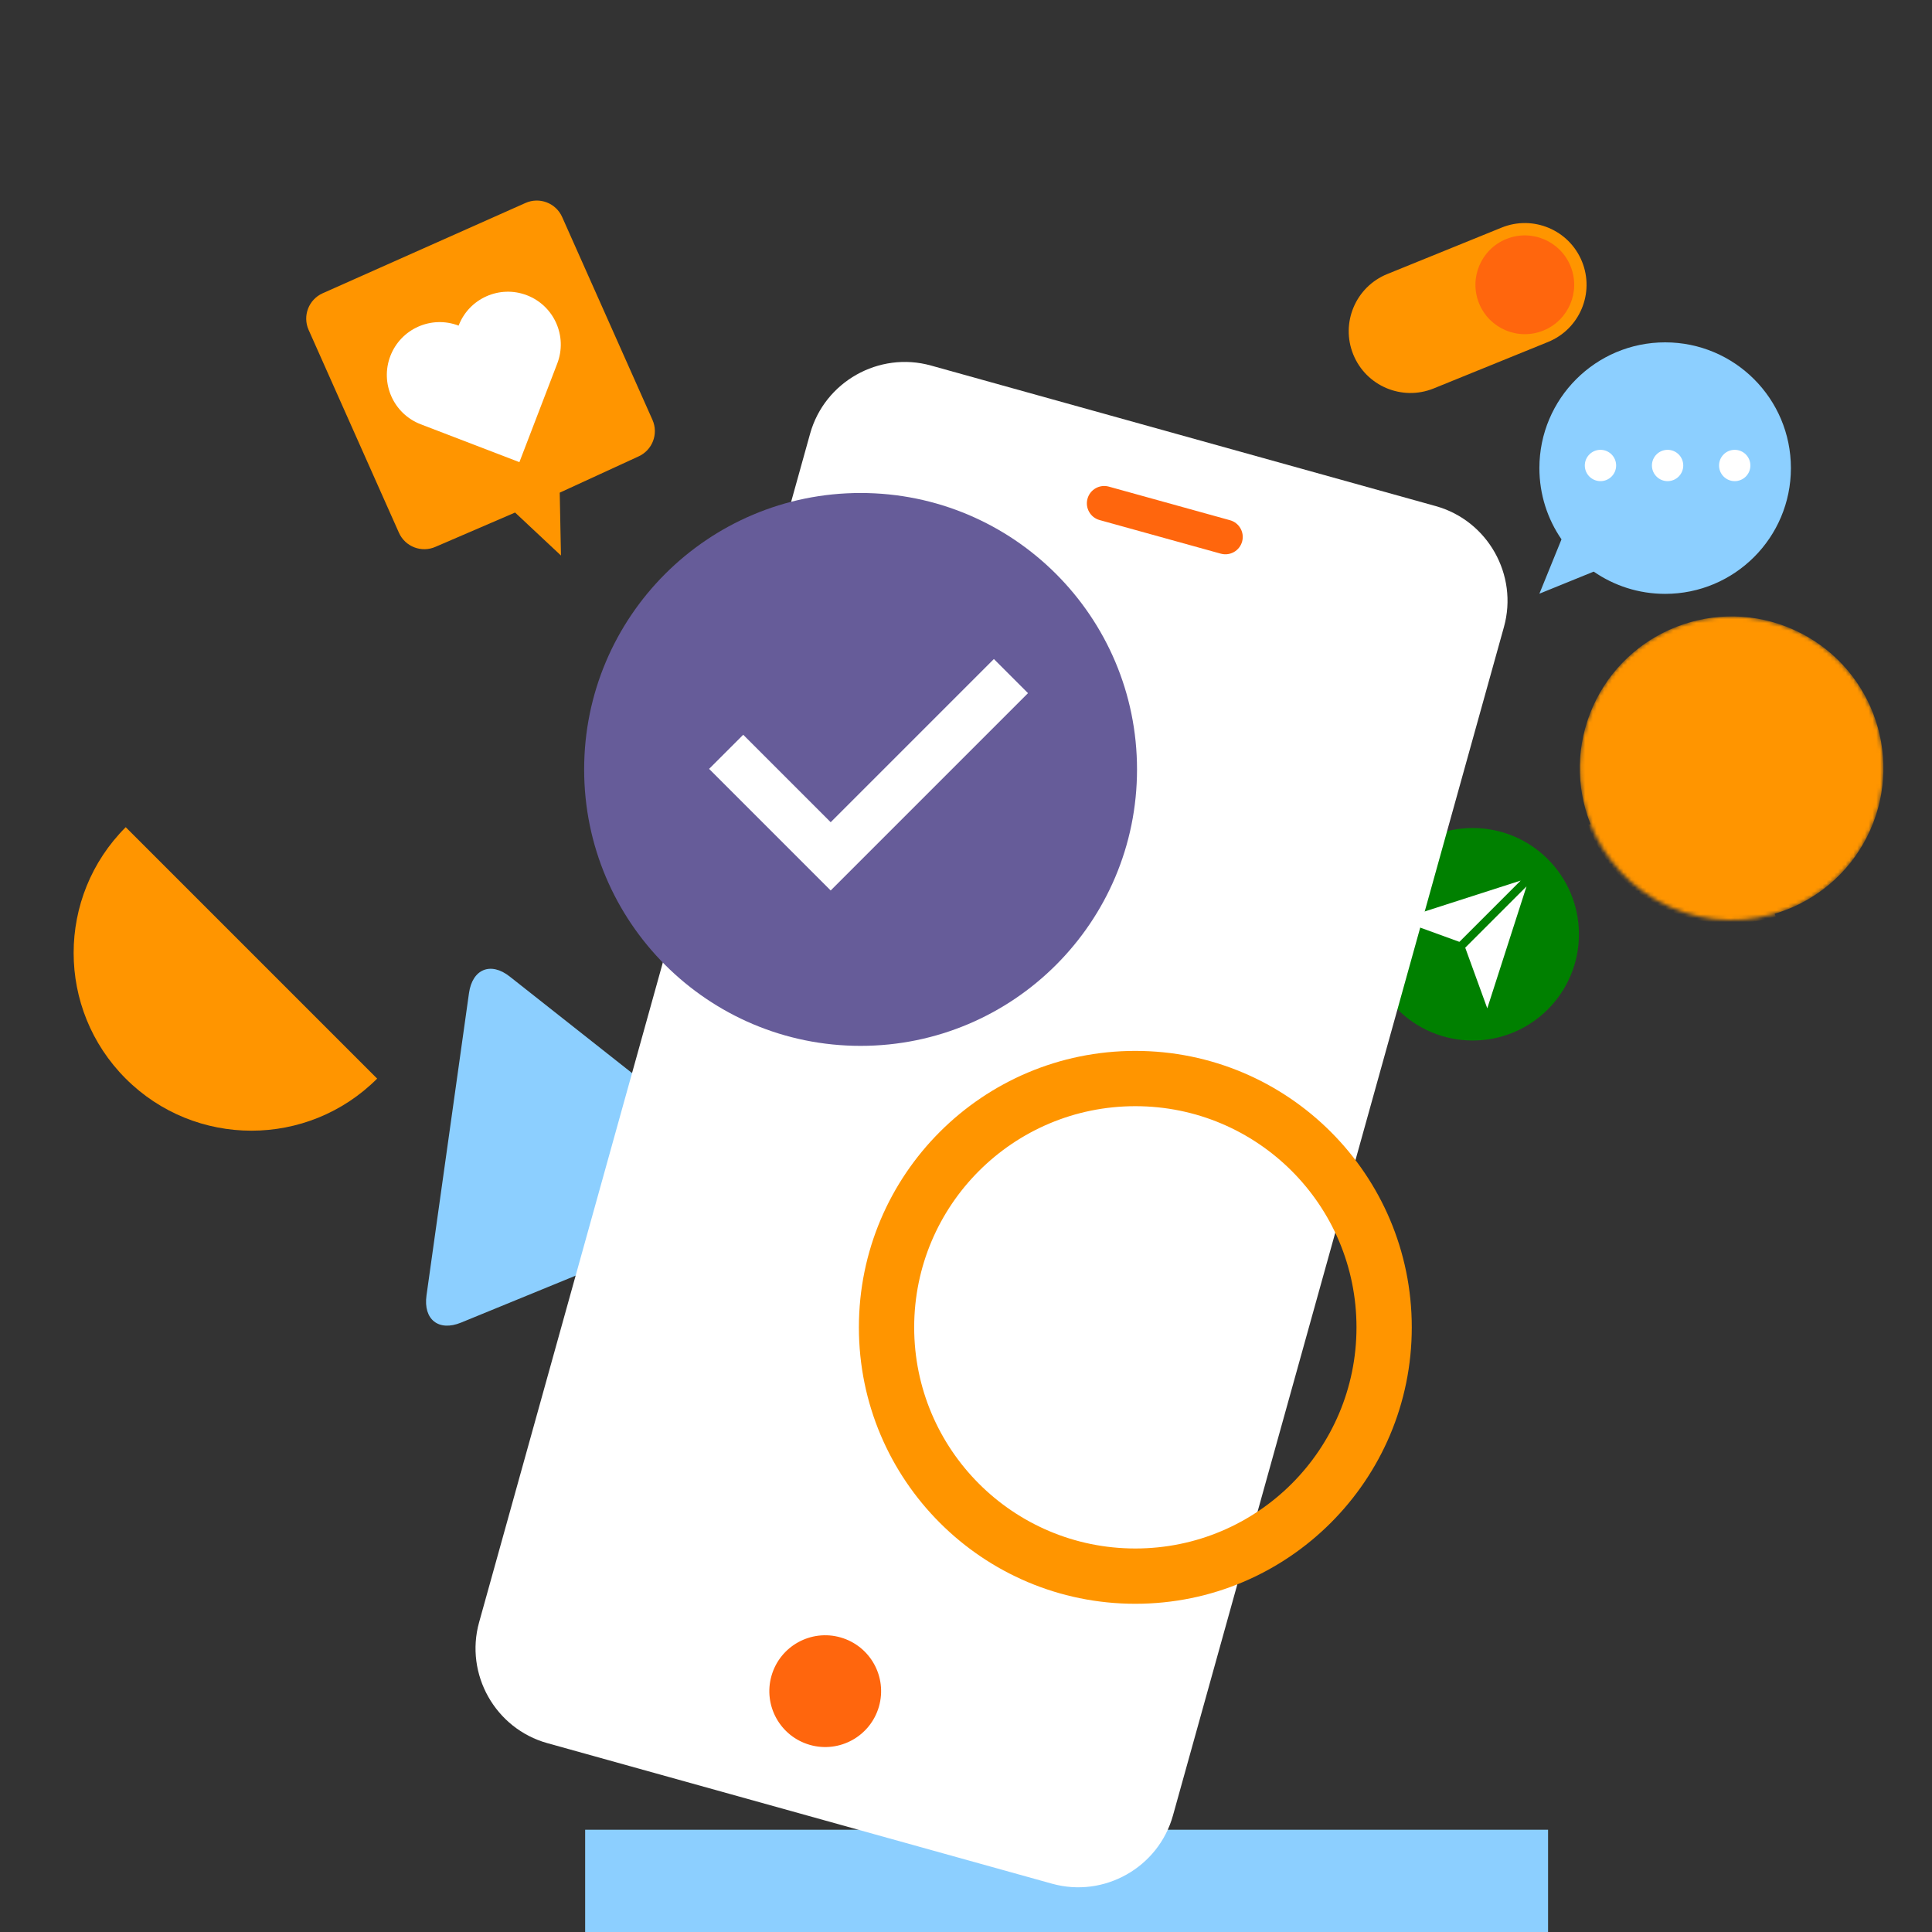
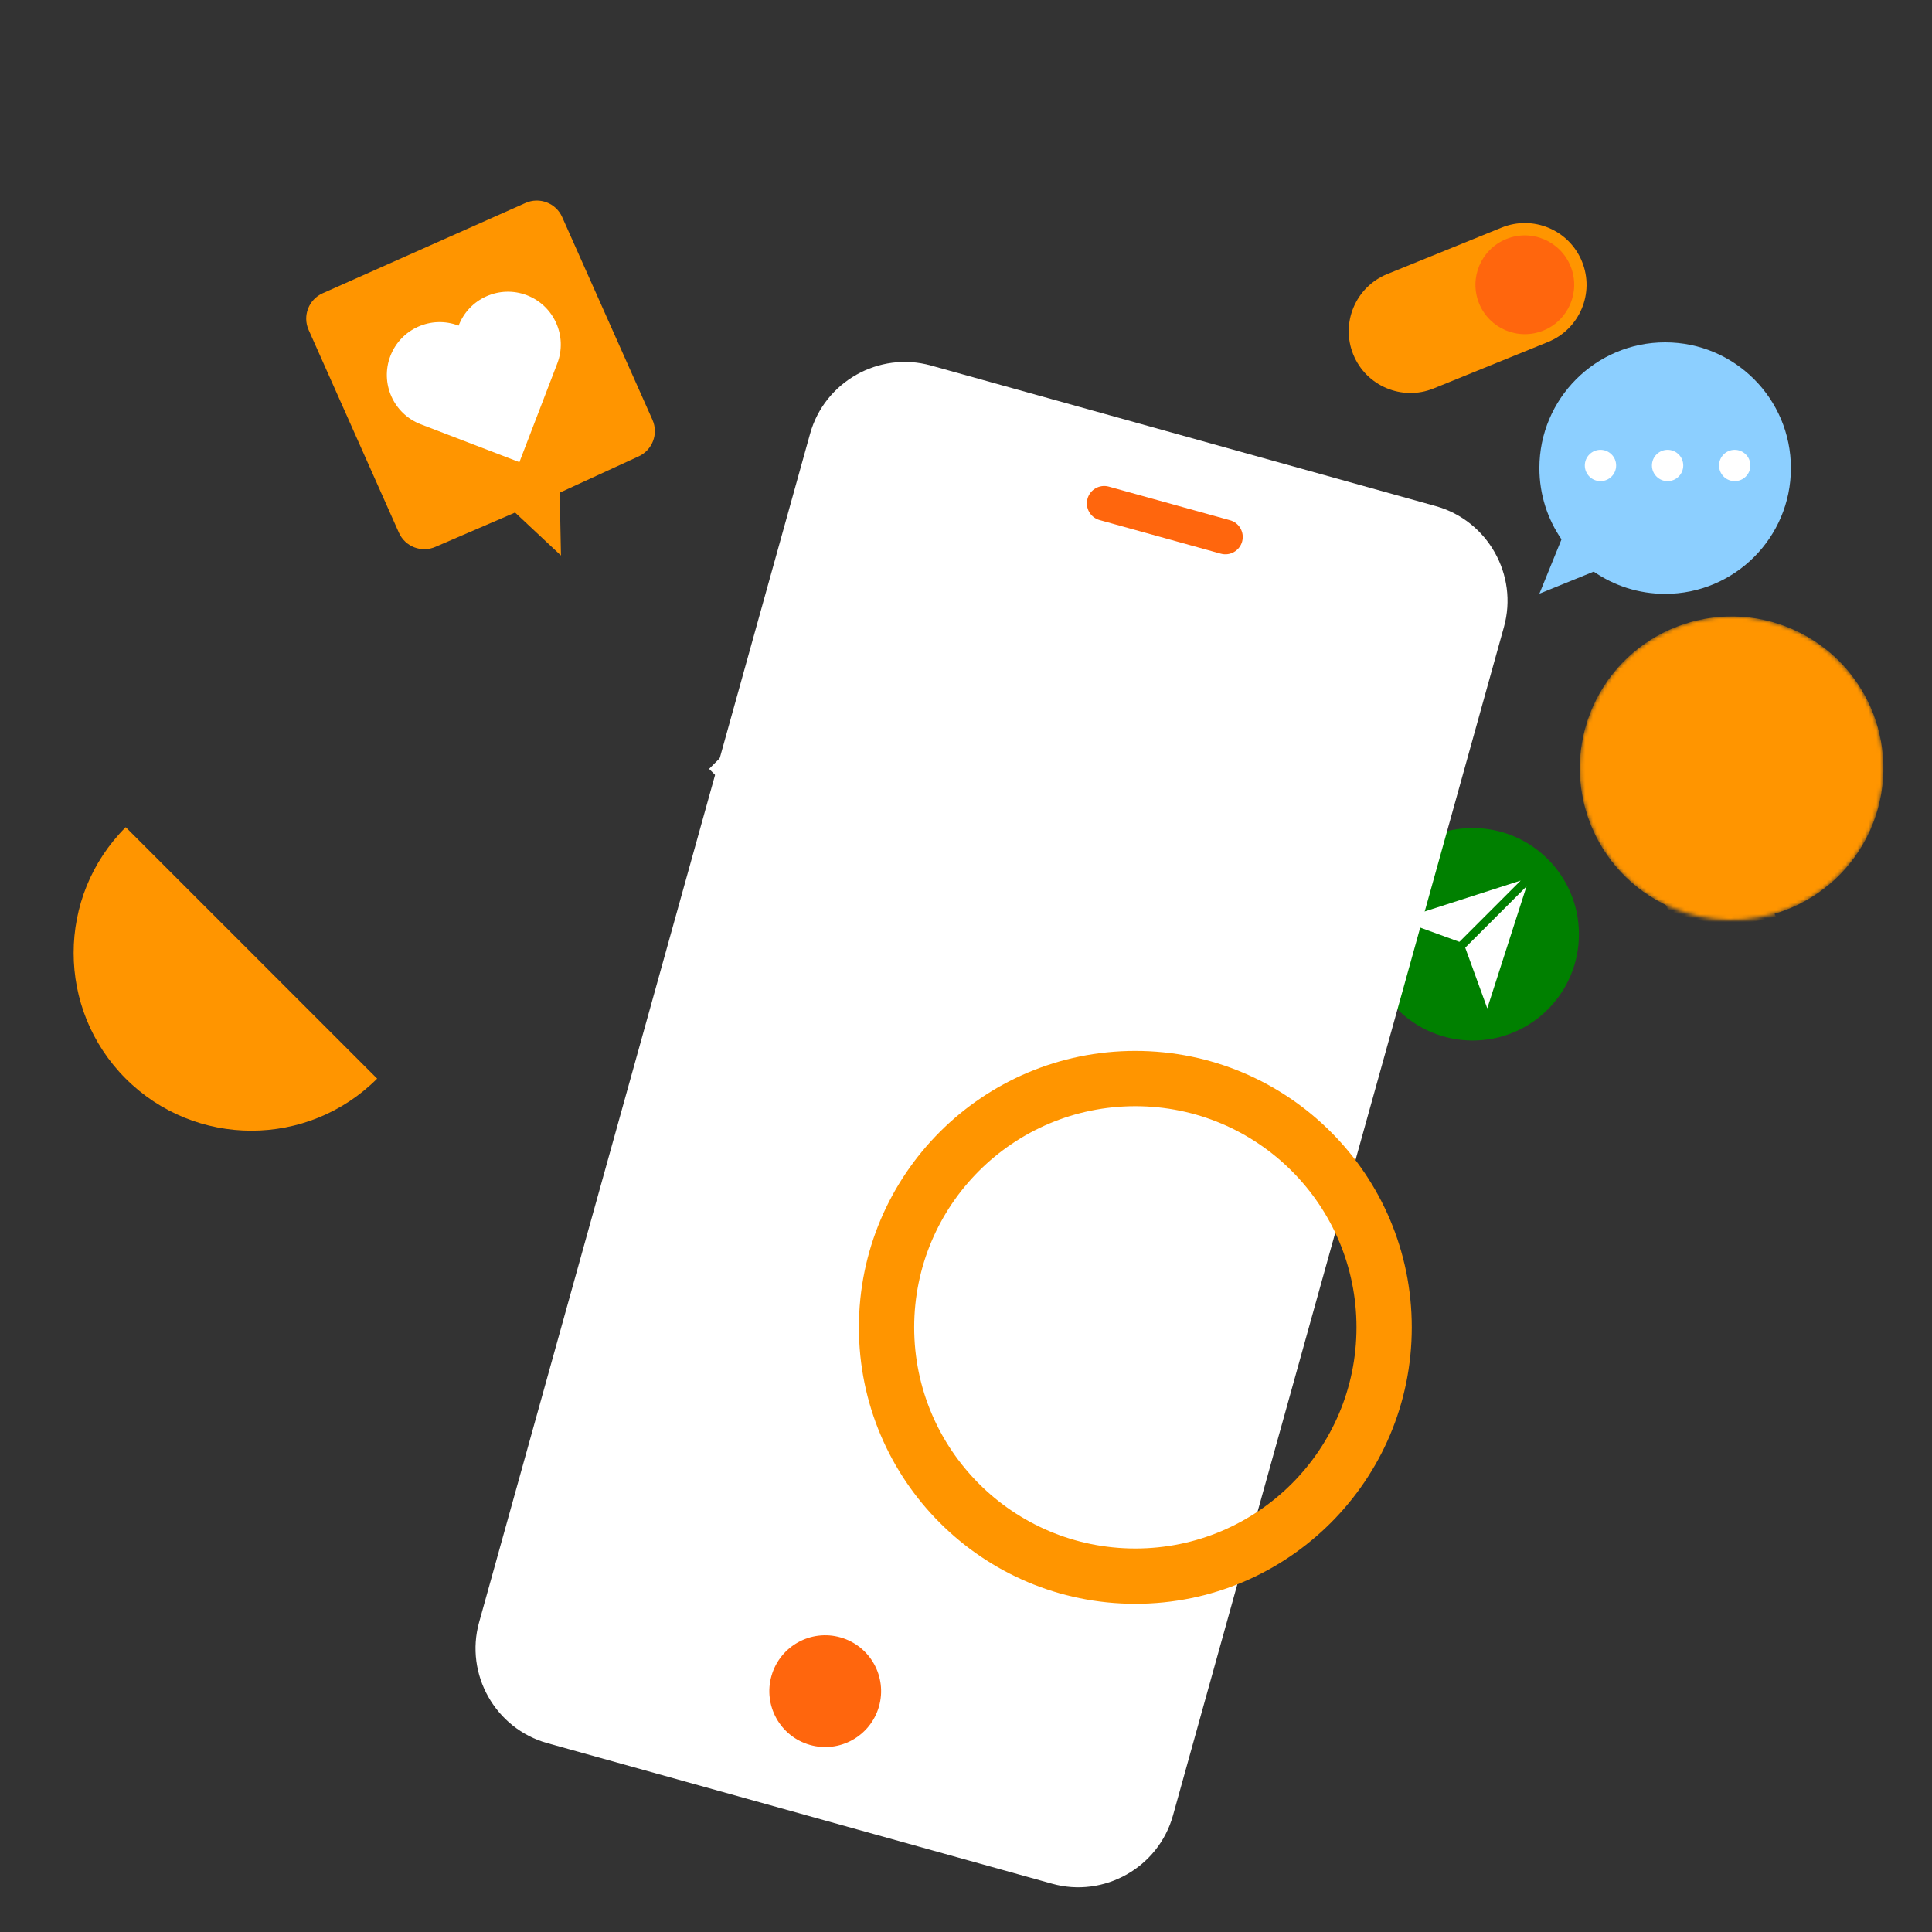
<svg xmlns="http://www.w3.org/2000/svg" width="504" height="504" viewBox="0 0 504 504" fill="none">
  <rect x="0" y="0" width="504" height="504" fill="#333333" stroke="none" />
  <g clip-path="url(#clip0_3_2765)">
    <path fill-rule="evenodd" clip-rule="evenodd" d="M403.838 89.211C412.077 85.863 416.043 76.472 412.697 68.233C409.35 59.994 399.958 56.028 391.72 59.376L361.885 71.495C353.646 74.843 349.681 84.236 353.026 92.473C356.374 100.712 365.765 104.677 374.004 101.332L403.838 89.211Z" fill="#FF9500" />
    <path fill-rule="evenodd" clip-rule="evenodd" d="M385.845 79.141C388.522 85.732 396.036 88.905 402.627 86.226C409.217 83.55 412.39 76.035 409.713 69.445C407.035 62.854 399.52 59.681 392.93 62.36C386.339 65.037 383.169 72.551 385.845 79.141Z" fill="#FF660D" />
    <path fill-rule="evenodd" clip-rule="evenodd" d="M98.389 281.378C80.276 299.491 50.91 299.492 32.795 281.378C14.682 263.265 14.684 233.899 32.797 215.786L98.389 281.378Z" fill="#FF9500" />
-     <path fill-rule="evenodd" clip-rule="evenodd" d="M193.301 315.103C199.145 312.707 199.87 307.547 194.913 303.633L132.962 254.741C128.008 250.828 123.226 252.789 122.341 259.092L111.263 337.912C110.376 344.222 114.433 347.421 120.273 345.028L193.301 315.103Z" fill="#8CCFFF" />
-     <path fill-rule="evenodd" clip-rule="evenodd" d="M152.65 504.471H403.843V477.321H152.65V504.471Z" fill="#8CCFFF" />
    <path fill-rule="evenodd" clip-rule="evenodd" d="M411.896 243.722C411.896 259.03 399.487 271.437 384.18 271.437C368.874 271.437 356.465 259.03 356.465 243.722C356.465 228.416 368.874 216.007 384.18 216.007C399.487 216.007 411.896 228.416 411.896 243.722Z" fill="#008000" />
    <path fill-rule="evenodd" clip-rule="evenodd" d="M398.219 231.237L387.986 263.044L382.233 247.223L398.219 231.237ZM396.696 229.716L380.711 245.701L364.89 239.948L396.696 229.716Z" fill="white" />
    <path fill-rule="evenodd" clip-rule="evenodd" d="M305.988 473.61C302.211 487.174 288.022 495.18 274.46 491.403L142.777 454.732C129.215 450.954 121.207 436.766 124.984 423.204L211.328 113.148C215.106 99.584 229.294 91.578 242.858 95.355L374.54 132.026C388.104 135.804 396.112 149.992 392.334 163.554L305.988 473.61Z" fill="white" />
    <path d="M320.878 135.712L289.266 126.946C286.858 126.278 284.364 127.689 283.696 130.097C283.028 132.505 284.439 134.998 286.847 135.666L318.46 144.433C320.868 145.101 323.362 143.69 324.03 141.282C324.697 138.874 323.287 136.38 320.878 135.712Z" fill="#FF660D" />
    <path d="M211.257 455.185C218.996 457.404 227.069 452.929 229.289 445.19C231.508 437.45 227.033 429.377 219.293 427.158C211.554 424.939 203.481 429.414 201.261 437.153C199.042 444.893 203.517 452.966 211.257 455.185Z" fill="#FF660D" />
-     <path fill-rule="evenodd" clip-rule="evenodd" d="M296.614 200.719C296.614 240.547 264.328 272.834 224.501 272.834C184.673 272.834 152.386 240.547 152.386 200.719C152.386 160.892 184.673 128.606 224.501 128.606C264.328 128.606 296.614 160.892 296.614 200.719Z" fill="#665C99" />
    <path d="M259.274 171.921L268.176 180.823L216.701 232.299L184.981 200.578L193.883 191.676L216.7 214.493L259.274 171.921Z" fill="white" />
    <path fill-rule="evenodd" clip-rule="evenodd" d="M296.174 274.146C256.347 274.146 224.058 306.434 224.058 346.262C224.058 386.092 256.346 418.378 296.174 418.378C336.003 418.378 368.29 386.092 368.29 346.262C368.29 306.434 336.002 274.146 296.174 274.146ZM296.174 288.569C328.036 288.569 353.867 314.4 353.867 346.262C353.867 378.126 328.037 403.954 296.174 403.954C264.311 403.954 238.482 378.126 238.482 346.262C238.482 314.4 264.312 288.569 296.174 288.569Z" fill="#FF9500" />
    <mask id="mask0_3_2765" style="mask-type:alpha" maskUnits="userSpaceOnUse" x="412" y="160" width="80" height="81">
      <path d="M487.896 216.511C479.001 236.489 455.598 245.471 435.622 236.577C415.646 227.683 406.661 204.281 415.556 184.303C424.45 164.327 447.854 155.343 467.83 164.237C487.806 173.131 496.79 196.535 487.896 216.511Z" fill="white" />
    </mask>
    <g mask="url(#mask0_3_2765)">
      <path d="M487.896 216.511C479.001 236.489 455.598 245.471 435.622 236.577C415.646 227.683 406.661 204.281 415.556 184.303C424.45 164.327 447.854 155.343 467.83 164.237C487.806 173.131 496.79 196.535 487.896 216.511Z" fill="#FF9500" />
-       <path fill-rule="evenodd" clip-rule="evenodd" d="M442.268 216.782C452.363 221.277 459.651 229.477 463.242 239.068C454.342 241.882 444.417 241.576 435.219 237.481C425.125 232.987 417.837 224.787 414.245 215.196C423.145 212.383 433.07 212.687 442.268 216.782ZM457.6 186.9C465.042 190.213 468.389 198.933 465.075 206.377C461.761 213.819 453.041 217.166 445.6 213.853C438.156 210.539 434.808 201.819 438.122 194.377C441.436 186.933 450.156 183.586 457.6 186.9Z" fill="#FF9500" />
+       <path fill-rule="evenodd" clip-rule="evenodd" d="M442.268 216.782C452.363 221.277 459.651 229.477 463.242 239.068C454.342 241.882 444.417 241.576 435.219 237.481C423.145 212.383 433.07 212.687 442.268 216.782ZM457.6 186.9C465.042 190.213 468.389 198.933 465.075 206.377C461.761 213.819 453.041 217.166 445.6 213.853C438.156 210.539 434.808 201.819 438.122 194.377C441.436 186.933 450.156 183.586 457.6 186.9Z" fill="#FF9500" />
    </g>
    <path fill-rule="evenodd" clip-rule="evenodd" d="M137.09 52.945C140.743 51.318 145.023 52.961 146.649 56.614L170.207 109.526C171.833 113.178 170.19 117.458 166.537 119.084L146.017 128.521L146.339 144.918L134.369 133.706L113.626 142.642C109.973 144.268 105.693 142.626 104.067 138.973L80.509 86.061C78.883 82.408 80.526 78.129 84.178 76.502L137.09 52.945Z" fill="#FF9500" />
    <path fill-rule="evenodd" clip-rule="evenodd" d="M137.445 77.018C130.339 74.29 122.366 77.84 119.638 84.947C112.531 82.219 104.559 85.768 101.831 92.875C99.103 99.982 102.652 107.954 109.759 110.682L135.495 120.561L145.374 94.826C148.102 87.719 144.552 79.746 137.445 77.018Z" fill="white" />
    <path fill-rule="evenodd" clip-rule="evenodd" d="M434.386 89.309C452.504 89.309 467.192 103.997 467.192 122.115C467.192 140.234 452.504 154.92 434.386 154.92C427.464 154.92 421.043 152.777 415.75 149.117L401.581 154.877L407.347 140.697C403.71 135.415 401.58 129.014 401.58 122.115C401.58 103.997 416.269 89.309 434.386 89.309Z" fill="#8CCFFF" />
    <path fill-rule="evenodd" clip-rule="evenodd" d="M417.516 117.346C419.771 117.346 421.601 119.174 421.601 121.431C421.601 123.688 419.771 125.516 417.516 125.516C415.259 125.516 413.429 123.688 413.429 121.431C413.429 119.174 415.259 117.346 417.516 117.346ZM435.025 117.346C437.28 117.346 439.11 119.174 439.11 121.431C439.11 123.688 437.28 125.516 435.025 125.516C432.768 125.516 430.938 123.688 430.938 121.431C430.938 119.174 432.768 117.346 435.025 117.346ZM452.535 117.346C454.79 117.346 456.62 119.174 456.62 121.431C456.62 123.688 454.79 125.516 452.535 125.516C450.278 125.516 448.448 123.688 448.448 121.431C448.448 119.174 450.278 117.346 452.535 117.346Z" fill="white" />
  </g>
  <defs>
    <clipPath id="clip0_3_2765">
      <rect width="504" height="504" fill="white" />
    </clipPath>
  </defs>
</svg>